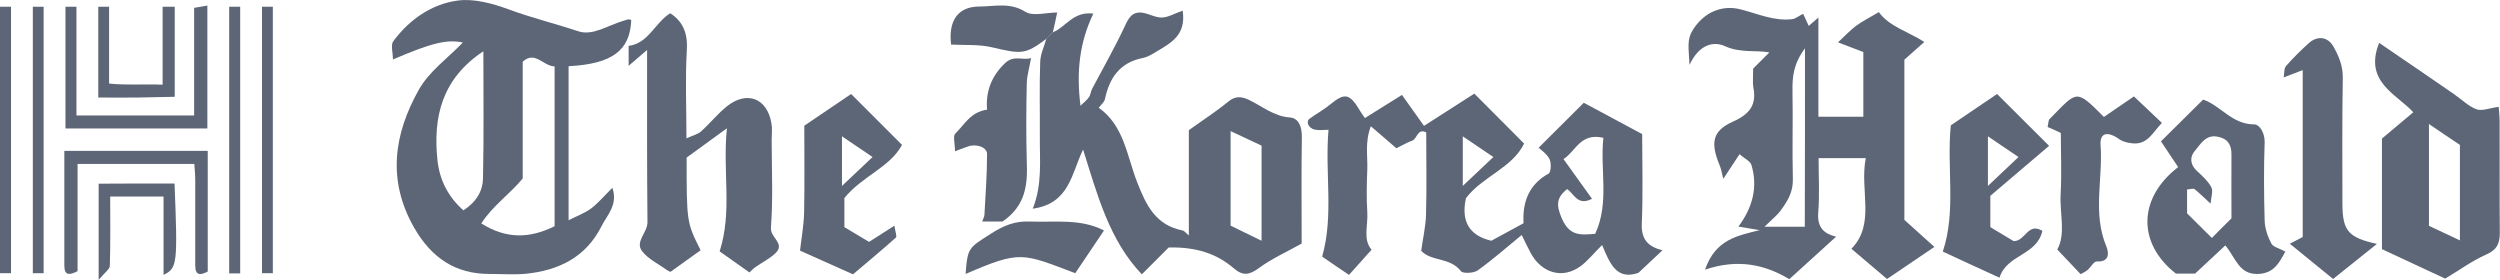
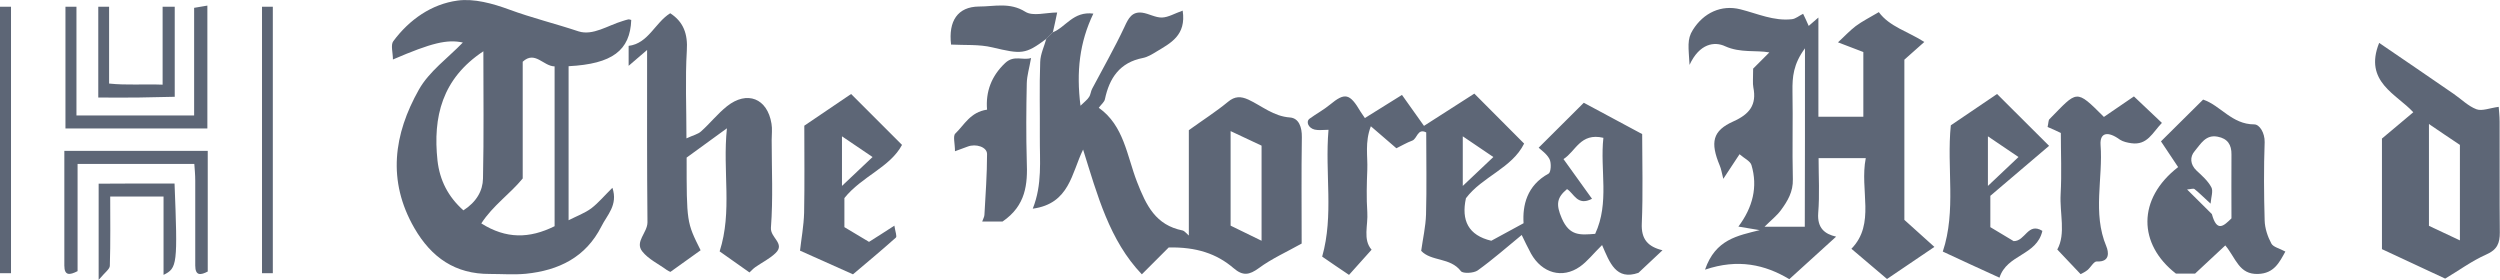
<svg xmlns="http://www.w3.org/2000/svg" version="1.1" id="Layer_1" x="0px" y="0px" viewBox="0 0 1340.6 150" style="enable-background:new 0 0 1340.6 150;" xml:space="preserve">
  <style type="text/css">
	.st0{fill:#5D6676;}
</style>
  <g>
    <path class="st0" d="M906,34.8c-0.5-9.3-1.5-13.7,1.8-18.8c5.7-9.1,15.2-13.6,25.5-11c9.1,2.3,17.9,6.4,27.6,5.3   c2-0.2,3.9-1.9,6-2.9c0.9,1.8,2,4.2,3,6.5c1.4-1.2,2.6-2.3,5.2-4.5c0,18.5,0,35.7,0,53.2c8.7,0,16.1,0,24.1,0c0-11.1,0-22,0-34.7   c-3.5-1.3-8-3.1-13.6-5.2c3.2-2.9,6.1-6.1,9.5-8.7c3.5-2.6,7.5-4.6,12.4-7.5c5.7,7.8,15.7,10.4,24.4,16c-3.8,3.4-7.3,6.5-10.7,9.5   c0,28.4,0,56.3,0,85.9c4.7,4.2,10.4,9.4,16.1,14.5c-7.6,5.1-16.3,11-25.4,17.2c-5.7-4.8-11.9-10.1-19.1-16.2   c13.1-13.4,4.3-31.4,7.7-48.6c-8.7,0-16.5,0-25.3,0c0,9.8,0.6,19.6-0.2,29.4c-0.6,8.1,3.5,11.3,9.6,12.7   c-8.1,7.3-16.3,14.8-25.1,22.8c-13-7.8-27.5-11.1-45.2-5.1c5.6-16.3,17.5-18.2,29.3-21.2c-3.2-0.5-6.4-1.1-11.4-1.9   c7.7-10.3,10.5-21.3,7-33c-0.7-2.2-3.9-3.6-6.4-5.8c-3,4.6-5.3,8.1-8.7,13.2c-0.9-3.4-1.1-5.3-1.9-7.1c-5.2-12.5-3.9-18.7,7.3-23.7   c8.7-3.9,12.6-8.9,10.7-18.3c-0.4-2.2-0.1-4.6-0.1-10c2-2,5.5-5.5,8.7-8.7c-7.1-1.3-15.5,0.4-23.7-3.3   C919.4,22.1,911.3,23.3,906,34.8z M967.9,25.9c-6.3,8.5-6.8,15.5-6.7,23c0.3,15.7-0.2,31.5,0.2,47.2c0.2,6.7-2.8,11.7-6.4,16.6   c-2.2,3-5.2,5.3-8.8,8.9c8.5,0,15.2,0,21.6,0C967.9,90.1,967.9,59.4,967.9,25.9z" />
    <path class="st0" d="M304.9,35.5c0,28.1,0,54.9,0,82.6c4.3-2.2,8.7-3.8,12.2-6.4c3.9-3,7.1-6.9,11.3-11c3.1,9.3-2.9,14.6-5.9,20.7   c-8.4,16.6-22.9,23.6-40.5,25.4c-6.4,0.6-12.9,0.1-19.3,0.1c-18.5,0.1-31.3-8.7-40.5-24.6c-14.7-25.5-11-50.4,2.4-74.2   c5.5-9.8,15.6-17,23.6-25.3c-8.4-1.8-16.6,0.1-37.5,9.1c0-3.7-1.3-7.8,0.2-9.8c8.6-11.6,20.5-19.9,34.5-21.8   c8.8-1.2,18.9,1.6,27.6,4.8c12.2,4.5,24.9,7.6,37.2,11.7c7.7,2.5,15.8-3.2,23.6-5.5c1-0.3,2.1-0.7,3.1-0.9c0.5-0.1,1.1,0.2,1.6,0.3   C337.9,27,328.4,34.3,304.9,35.5z M297.4,121.3c0-29.1,0-57.4,0-85.7c-6.1-0.1-10.5-8.6-17.1-2.5c0,20.9,0,41.8,0,62.6   c-6.8,8.3-16,14.5-22.2,24.1C271.4,128.2,283.9,128,297.4,121.3z M259.2,27.5c-22.2,14.7-27.1,35.2-24.6,58.6   c1.2,10.6,5.7,19.4,13.9,26.7c7-4.5,10.4-10.5,10.5-17.1C259.5,73.1,259.2,50.6,259.2,27.5z" />
    <path class="st0" d="M564.6,17.3c6.9-2.7,10.9-11.4,21.7-10c-7.4,15.4-9.2,31.1-6.9,49.4c2.1-2.1,3.7-3.2,4.6-4.7   c0.9-1.3,0.9-3.1,1.7-4.5c5.8-11,12-21.8,17.3-33.1c2.1-4.6,4-8.3,9.5-7.6c3.6,0.5,7.1,2.7,10.6,2.6c3.4-0.1,6.8-2.2,11.1-3.7   c2,13.3-6.5,17.4-14.1,22c-2.3,1.4-4.7,2.9-7.3,3.4c-12.3,2.4-17.9,10.7-20.3,22.1c-0.3,1.5-1.9,2.7-3.3,4.6   c13.5,9.5,15.1,25.8,20.5,39.7c5,12.8,10,23.2,24.5,26.1c0.9,0.2,1.7,1.3,3.3,2.7c0-19.7,0-38.7,0-56.5c7.8-5.6,14.7-10,21-15.2   c3.7-3.1,6.9-3,10.9-1.2c7.3,3.4,13.5,9,22.4,9.6c4.7,0.4,6.4,5.2,6.3,10.6c-0.3,19.2-0.1,38.4-0.1,57c-8,4.5-16.1,8.1-23,13.2   c-5.1,3.7-8.5,4.3-13.5,0c-9.1-7.8-20-11.4-34.8-11.1c-3.6,3.6-8.5,8.5-14.4,14.4c-17.4-18.2-23.8-42.4-31.5-66.9   c-6.2,12.6-7.2,29-27,31.7c5.2-13,3.7-25.8,3.8-38.5c0.1-13.4-0.3-26.8,0.2-40.2c0.1-4.2,2.2-8.4,3.3-12.5   C562.3,19.6,563.5,18.4,564.6,17.3z M676.5,78.1c-5.3-2.5-10.9-5.1-16.6-7.8c0,17.7,0,34.5,0,50.7c5.7,2.8,10.9,5.3,16.6,8.1   C676.5,111.8,676.5,95,676.5,78.1z" />
    <path class="st0" d="M337.1,24.6c10.6-1.3,14.1-12.4,22.3-17.5c7.1,4.6,9.5,11.1,8.9,20.1c-0.9,15-0.2,30-0.2,47   c3.6-1.7,6.2-2.2,7.9-3.8c4.8-4.3,8.8-9.4,13.8-13.4c10.8-8.6,21.7-4.3,23.9,9.3c0.5,2.8,0.1,5.8,0.1,8.7c0,15.7,0.8,31.5-0.4,47.1   c-0.4,5.4,7.8,8.5,2.5,13.6c-3.1,3-7.2,5-10.8,7.5c-1.3,0.9-2.4,2.2-3.2,2.9c-5.6-4-11-7.8-16-11.3c6.9-21.5,1.5-42.8,3.9-66   c-8.5,6.2-15.3,11.1-21.6,15.7c0,34.7,0,34.7,7.5,49.7c-5.2,3.7-10.5,7.5-16.2,11.6c-0.3-0.1-1.1-0.5-1.9-1   c-4.5-3.3-9.9-5.8-13.2-10c-4.1-5.2,2.8-10,2.8-15.6C346.9,89.2,347,59,347,26.8c-3.9,3.4-6.5,5.5-9.9,8.5   C337.1,30.9,337.1,27.7,337.1,24.6z" />
    <path class="st0" d="M1311.2,149.4c-11.6-5.4-21.9-10.2-33.9-15.8c0-8.2,0-18.5,0-28.9c0-9.9,0-19.8,0-30.4   c5.3-4.4,10.8-9.1,16.8-14.1c-8.8-9.7-26.7-16.3-18.3-37.2c13.7,9.3,26.8,18.3,39.9,27.3c4.1,2.8,7.8,6.6,12.3,8.3   c3,1.1,7.2-0.7,11.9-1.3c0.1,1.6,0.5,4.8,0.5,8c0.1,19.8-0.1,39.6,0.1,59.4c0,5.6-1.3,9.2-7.3,11.8   C1325.3,140,1318.2,145.3,1311.2,149.4z M1302.5,66.5c0,18.7,0,37,0,54.6c5.9,2.8,11,5.2,16.6,7.8c0-17.5,0-34.2,0-51.2   C1313.8,74.2,1308.4,70.5,1302.5,66.5z" />
-     <path class="st0" d="M1181.4,53.4c9.3,3.1,15.4,13.3,27.4,13.3c2.9,0,5.7,4.6,5.6,9.5c-0.5,14-0.4,28,0,42   c0.1,4.2,1.6,8.7,3.6,12.4c1,1.9,4.4,2.6,7.5,4.3c-3.3,6-6.1,11.7-14.6,12c-10.3,0.4-11.9-8.5-17.6-15.3c-5.4,5-10.7,10-16.2,15.1   c-3.3,0-6.8,0-10.3,0c-20.2-15.7-20.9-40,1.2-57.1c-3.1-4.7-6.3-9.5-9.2-13.8C1166.1,68.6,1173.4,61.3,1181.4,53.4z M1196.6,117.1   c0-11.1-0.1-22.7,0-34.2c0.1-5.3-2.1-8.6-7.4-9.6c-6.5-1.3-9.2,4.1-12.3,7.7c-2.7,3.1-2.5,7.2,1,10.5c2.9,2.7,6.1,5.5,7.9,8.9   c1.1,2-0.1,5.2-0.4,8.8c-3.6-3.3-6-5.7-8.6-7.8c-0.7-0.5-2.2,0.1-4,0.2c0,4.9,0,9.9,0,12.8c4.9,4.9,9.1,9.1,13.3,13.2   C1188.8,124.8,1192.5,121.1,1196.6,117.1z" />
-     <path class="st0" d="M1274.6,130.8c-8.4,6.7-16.1,12.9-23.5,18.8c-7.1-5.8-14.5-11.8-23.2-18.9c2.7-1.4,5.6-2.9,6.9-3.6   c0-30.9,0-59.3,0-89.5c-3.6,1.4-6.3,2.4-10.2,3.9c0.4-2.2,0.1-4.7,1.2-6c3.8-4.4,8-8.5,12.3-12.4c4.5-4,10-3.5,13,1.6   c3,5.1,5.3,10.6,5.2,17.1c-0.4,22.7-0.2,45.5-0.2,68.2C1256.3,123.8,1259.3,127.4,1274.6,130.8z" />
+     <path class="st0" d="M1181.4,53.4c9.3,3.1,15.4,13.3,27.4,13.3c2.9,0,5.7,4.6,5.6,9.5c-0.5,14-0.4,28,0,42   c0.1,4.2,1.6,8.7,3.6,12.4c1,1.9,4.4,2.6,7.5,4.3c-3.3,6-6.1,11.7-14.6,12c-10.3,0.4-11.9-8.5-17.6-15.3c-5.4,5-10.7,10-16.2,15.1   c-3.3,0-6.8,0-10.3,0c-20.2-15.7-20.9-40,1.2-57.1c-3.1-4.7-6.3-9.5-9.2-13.8C1166.1,68.6,1173.4,61.3,1181.4,53.4z M1196.6,117.1   c0-11.1-0.1-22.7,0-34.2c0.1-5.3-2.1-8.6-7.4-9.6c-6.5-1.3-9.2,4.1-12.3,7.7c-2.7,3.1-2.5,7.2,1,10.5c2.9,2.7,6.1,5.5,7.9,8.9   c1.1,2-0.1,5.2-0.4,8.8c-3.6-3.3-6-5.7-8.6-7.8c-0.7-0.5-2.2,0.1-4,0.2c4.9,4.9,9.1,9.1,13.3,13.2   C1188.8,124.8,1192.5,121.1,1196.6,117.1z" />
    <path class="st0" d="M1098,68.1c0.5-2.2,0.4-3.6,1-4.2c15.1-15.3,13.9-16.5,29.2-1.2c5-3.4,10-6.8,16.1-11c4.5,4.2,9.3,8.8,15,14.2   c-5.1,5.3-7.8,12.1-16.4,10.9c-2.1-0.3-4.4-0.8-6.1-1.9c-6.4-4.7-10.8-3.9-10.4,2.7c1.4,18.1-4.4,36.6,3.1,54.5   c1.2,2.9,2.2,8.5-5.1,8.1c-1.6-0.1-3.2,3.1-5,4.6c-1.2,1-2.7,1.7-3.7,2.2c-4.3-4.6-8.2-8.7-12.5-13.2c4.7-8.5,1.2-19.3,1.8-29.8   c0.6-10.9,0.1-22,0.1-32.7C1102.5,70,1100.1,69,1098,68.1z" />
    <path class="st0" d="M537.6,118.8c-2.8,0-6.3,0-10.9,0c0.5-1.5,1.2-2.6,1.2-3.7c0.6-10.8,1.4-21.7,1.4-32.5c0-3.8-6-5.7-10.4-4   c-1.9,0.7-3.7,1.4-6.8,2.5c0-4.2-1.2-8.2,0.2-9.5c4.8-4.6,8-11.5,17-12.8c-0.8-9.6,2.3-18,9.7-25c4.8-4.5,9.6-1.2,13.9-2.7   c-0.9,5.3-2.2,9.4-2.3,13.5c-0.3,14-0.4,28,0,41.9C551.1,98.7,550.2,110.2,537.6,118.8z" />
    <path class="st0" d="M35.1,3.6c2.2,0,3.8,0,5.9,0C41,23,41,42,41,61.9c21.2,0,41.9,0,63.1,0c0-18.8,0-37.9,0-57.7   c2.4-0.4,4.4-0.7,7.1-1.2c0,22.3,0,43.7,0,65.9c-24.9,0-50.2,0-76.1,0C35.1,47.4,35.1,25.6,35.1,3.6z" />
    <path class="st0" d="M104.2,87.9c-21.5,0-41.8,0-62.6,0c0,19.6,0,38.7,0,57.5c-4.3,2.2-7.1,2.5-7.1-3c0-20.3,0-40.6,0-61.5   c25.9,0,51.2,0,76.9,0c0,21.9,0,43.2,0,64.7c-3.8,2-6.7,2.4-6.7-3.2c0-15.1,0-30.3,0-45.4C104.7,93.8,104.4,90.5,104.2,87.9z" />
-     <path class="st0" d="M592,123.6c-5.1,7.5-10.2,15.1-15.4,22.9c-28.4-10.7-29.2-12.4-58.8,0.4c1-14.2,1.7-14,13.6-21.6   c6.7-4.3,12.9-6.9,20.8-6.5C565.8,119.3,579.5,117.1,592,123.6z" />
    <path class="st0" d="M564.6,17.3c-1.2,1.2-2.3,2.3-3.5,3.5c-11.3,8.5-13.3,8.3-29,4.6c-7.1-1.7-14.7-1.1-22.1-1.5   c-1.5-12.6,3.5-20.3,15-20.4c8.2,0,16.5-2.4,24.8,2.8c4.1,2.6,11.2,0.4,17.1,0.4C566.1,10.5,565.4,13.9,564.6,17.3z" />
    <path class="st0" d="M146.3,146.5c-2,0-3.6,0-5.8,0c0-47.7,0-95.1,0-142.9c2,0,3.6,0,5.8,0C146.3,51.3,146.3,98.7,146.3,146.5z" />
-     <path class="st0" d="M122.9,3.6c2.2,0,3.7,0,5.9,0c0,47.8,0,95.2,0,143c-2.2,0-3.7,0-5.9,0C122.9,98.8,122.9,51.3,122.9,3.6z" />
-     <path class="st0" d="M17.6,3.6c2.2,0,3.8,0,5.8,0c0,47.8,0,95.2,0,142.9c-2.2,0-3.8,0-5.8,0C17.6,98.7,17.6,51.3,17.6,3.6z" />
    <path class="st0" d="M0,3.6c2.2,0,3.7,0,5.9,0c0,47.8,0,95.2,0,142.9c-2.2,0-3.7,0-5.9,0C0,98.7,0,51.3,0,3.6z" />
    <path class="st0" d="M52.7,3.6c2.1,0,3.7,0,5.8,0c0,13.4,0,26.7,0,41.2c9.5,1,18.5,0.2,28.7,0.6c0-14.3,0-27.9,0-41.8   c2.8,0,4.3,0,6.5,0c0,15.8,0,31.4,0,48.3C87.5,52,80.8,52.2,74,52.3c-6.9,0.1-13.8,0-21.3,0C52.7,35.8,52.7,19.8,52.7,3.6z" />
    <path class="st0" d="M93.6,98.4c1.7,43.3,1.5,45.4-5.9,49c0-14.1,0-27.8,0-42c-9.7,0-18.3,0-28.6,0c0,11.9,0.2,24.5-0.2,37.1   c0,1.8-2.6,3.5-6,7.6c0-19.1,0-35.1,0-51.6C65.9,98.4,79.2,98.4,93.6,98.4z" />
    <path class="st0" d="M466,129.7c-4.5-2.7-9.2-5.5-13.2-7.9c0-6.1,0-11.2,0-15.6c9.4-11.7,24.4-16.4,30.9-28.5   c-9.5-9.5-18.5-18.5-27.3-27.3c-7.1,4.8-15.8,10.7-25.1,17c0,15.4,0.2,31.1-0.1,46.7c-0.2,7-1.5,14-2.2,20.3   c8.7,3.9,17.6,7.9,28.4,12.7c7.7-6.5,15.5-13,23-19.7c0.7-0.6-0.3-3.1-0.8-6.4C474.5,124.3,470.5,126.9,466,129.7z M451.5,73.1   l16.4,11.1l-16.4,15.5V73.1z" />
    <path class="st0" d="M880.4,119.8c0.7-16.2,0.2-32.5,0.2-47.9c-12-6.4-23.2-12.4-31.3-16.8c-8.3,8.2-16,15.9-24.2,24.1   c1.2,1.2,4.3,3.2,5.8,6.1c1.1,2.1,0.8,7.1-0.5,7.8c-11.7,6.4-14,17.1-13.4,26.6c-7.1,3.9-12.3,6.7-17.3,9.4   c-12.3-2.9-16.2-10.9-13.6-22.8c8.7-11.6,24.7-16.1,31.2-29.3c-9.4-9.4-18.4-18.4-26.7-26.8c-8.3,5.3-17.5,11.2-27,17.3   c-4.3-6.1-7.8-11-11.8-16.6c-7.1,4.4-13.5,8.4-19.9,12.4c-1.1-1.6-1.7-2.5-2.3-3.4c-5.8-9.9-8.4-10.4-16.4-3.8   c-3.4,2.8-7.3,4.9-10.9,7.5c-2.2,1.6-0.7,5.1,2.7,5.9c2.1,0.5,4.3,0.1,7.4,0.1c-2,23.4,2.9,45.8-3.4,68c4.5,3.1,9.3,6.4,14.4,9.8   c4.3-4.8,8.2-9.1,12.1-13.5c-4.8-5.5-1.8-13.1-2.3-20.2c-0.5-7.5-0.3-15.2,0-22.7c0.3-7.2-1.4-14.6,1.9-23.3   c5.4,4.7,9.7,8.4,13.7,11.8c2.7-1.3,5.5-3,8.5-4.1c2.7-1,2.8-6.8,7.5-4.4c0,14.9,0.3,29.5-0.1,44c-0.2,6.5-1.7,13-2.6,19.5   c5.4,5.8,15.6,3.4,21.3,10.9c1.1,1.4,6.9,1.1,9-0.4c8.2-5.9,15.8-12.6,23.6-19c1.6,3.3,3.2,6.7,5,10c5.9,10.5,16.8,13.6,26.2,7   c4-2.8,7.1-6.9,11.9-11.6c4.1,9.5,7.5,19.1,19.5,14.9c4.2-3.9,8.4-7.9,12.9-12.1C883.7,132.3,880,128.3,880.4,119.8z M784.4,73.1   l16.4,11.1l-16.4,15.5V73.1z M855.4,125.4c-8,0.6-13.7,1.3-17.9-8.3c-3.3-7.6-2.6-11.2,2.8-15.7c3.8,2.3,5.5,9.3,13.4,5.2   c-5.2-7.2-9.9-13.8-15.3-21.3c6.6-4.1,9-14.3,21.4-11.4C857.9,91.1,863.2,108.6,855.4,125.4z" />
    <path class="st0" d="M1079.8,129.3c-4-2.4-8.7-5.2-12.5-7.5c0-6.2,0-11.3,0-16.8c10.5-8.9,20.9-17.8,31.5-26.8   c-10.1-10.1-19.1-19.1-27.9-27.8c-7.3,4.9-16,10.8-24.8,16.8c-2.3,22.8,3,45.8-4.3,67.7c10.3,4.8,19.6,9.1,30.4,14   c4-12.6,20-11.8,23-25.1C1087.4,119,1086.1,129.4,1079.8,129.3z M1066,73.1l16.4,11.1L1066,99.7V73.1z" />
  </g>
</svg>